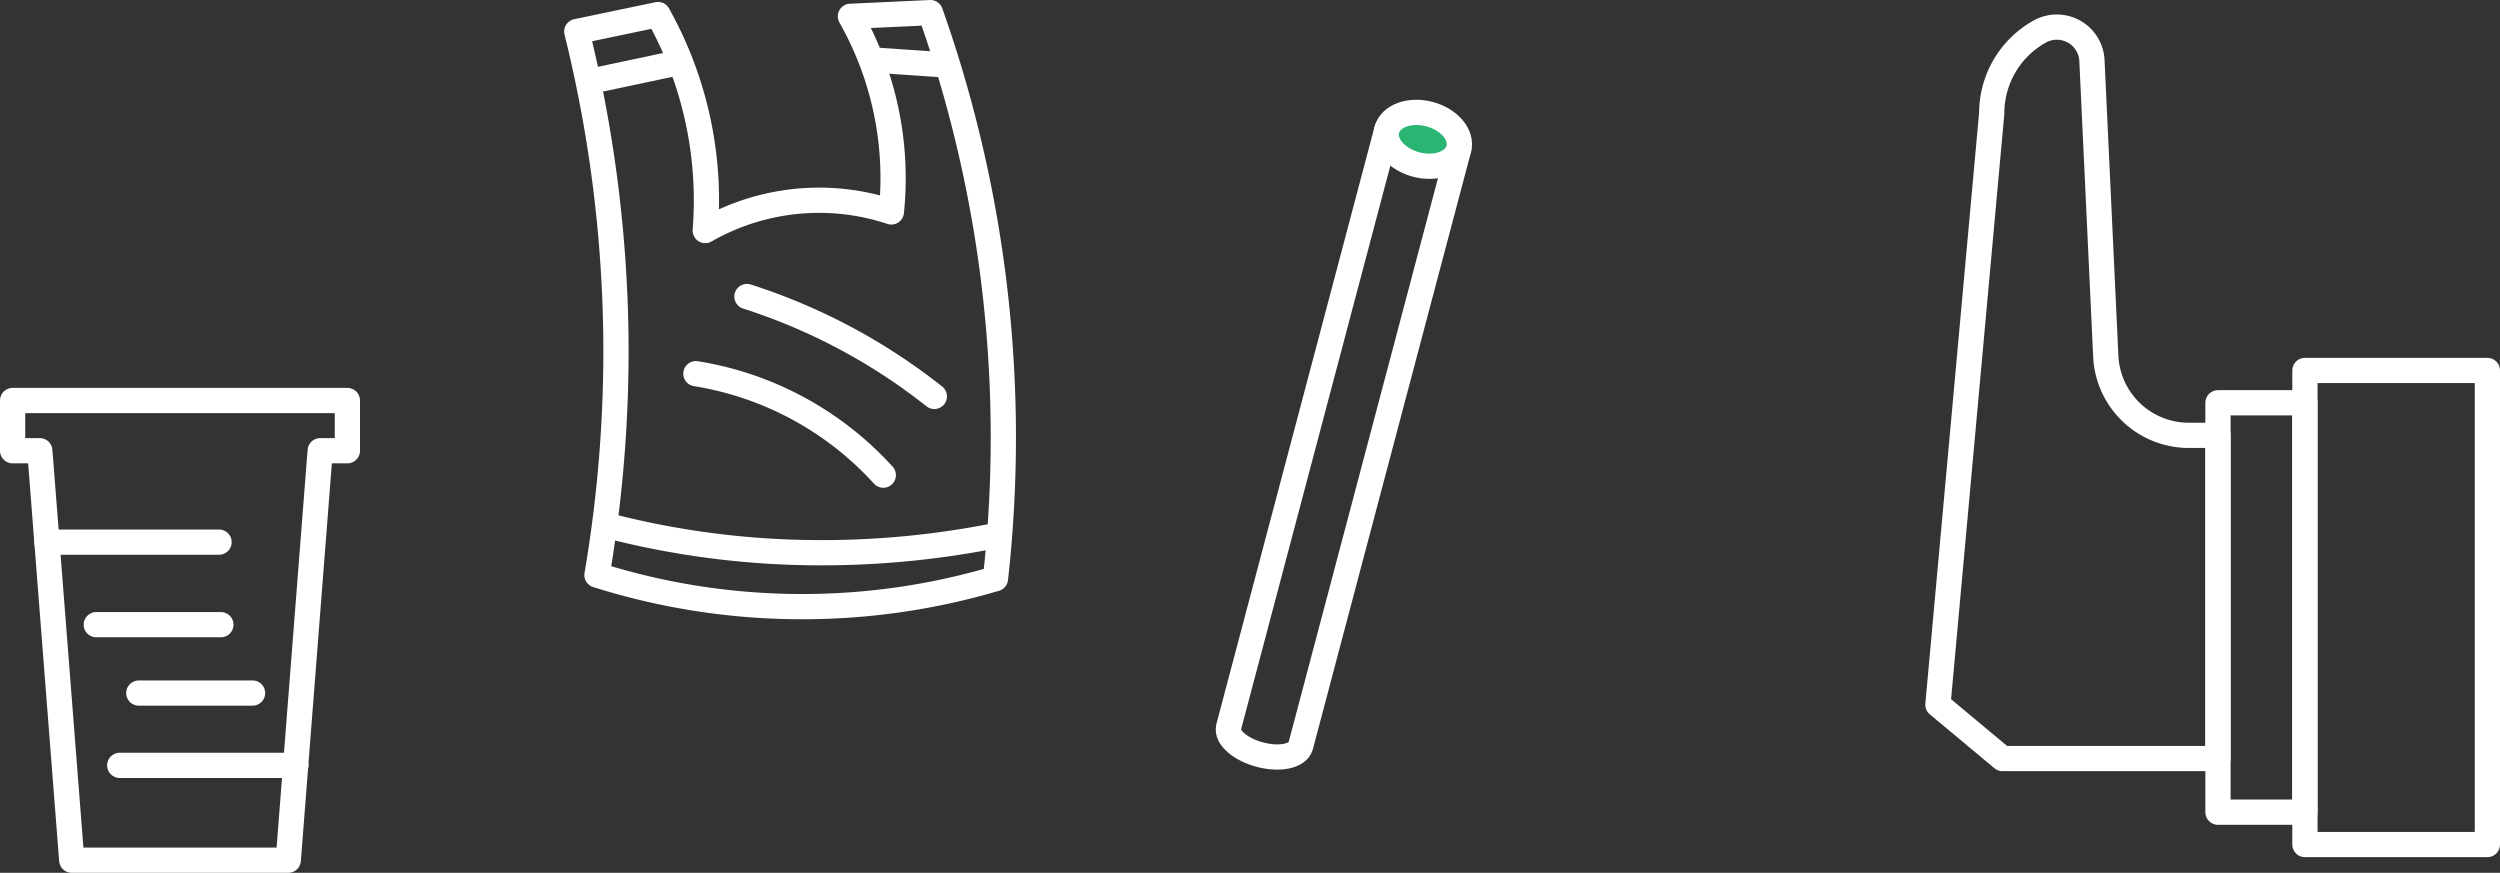
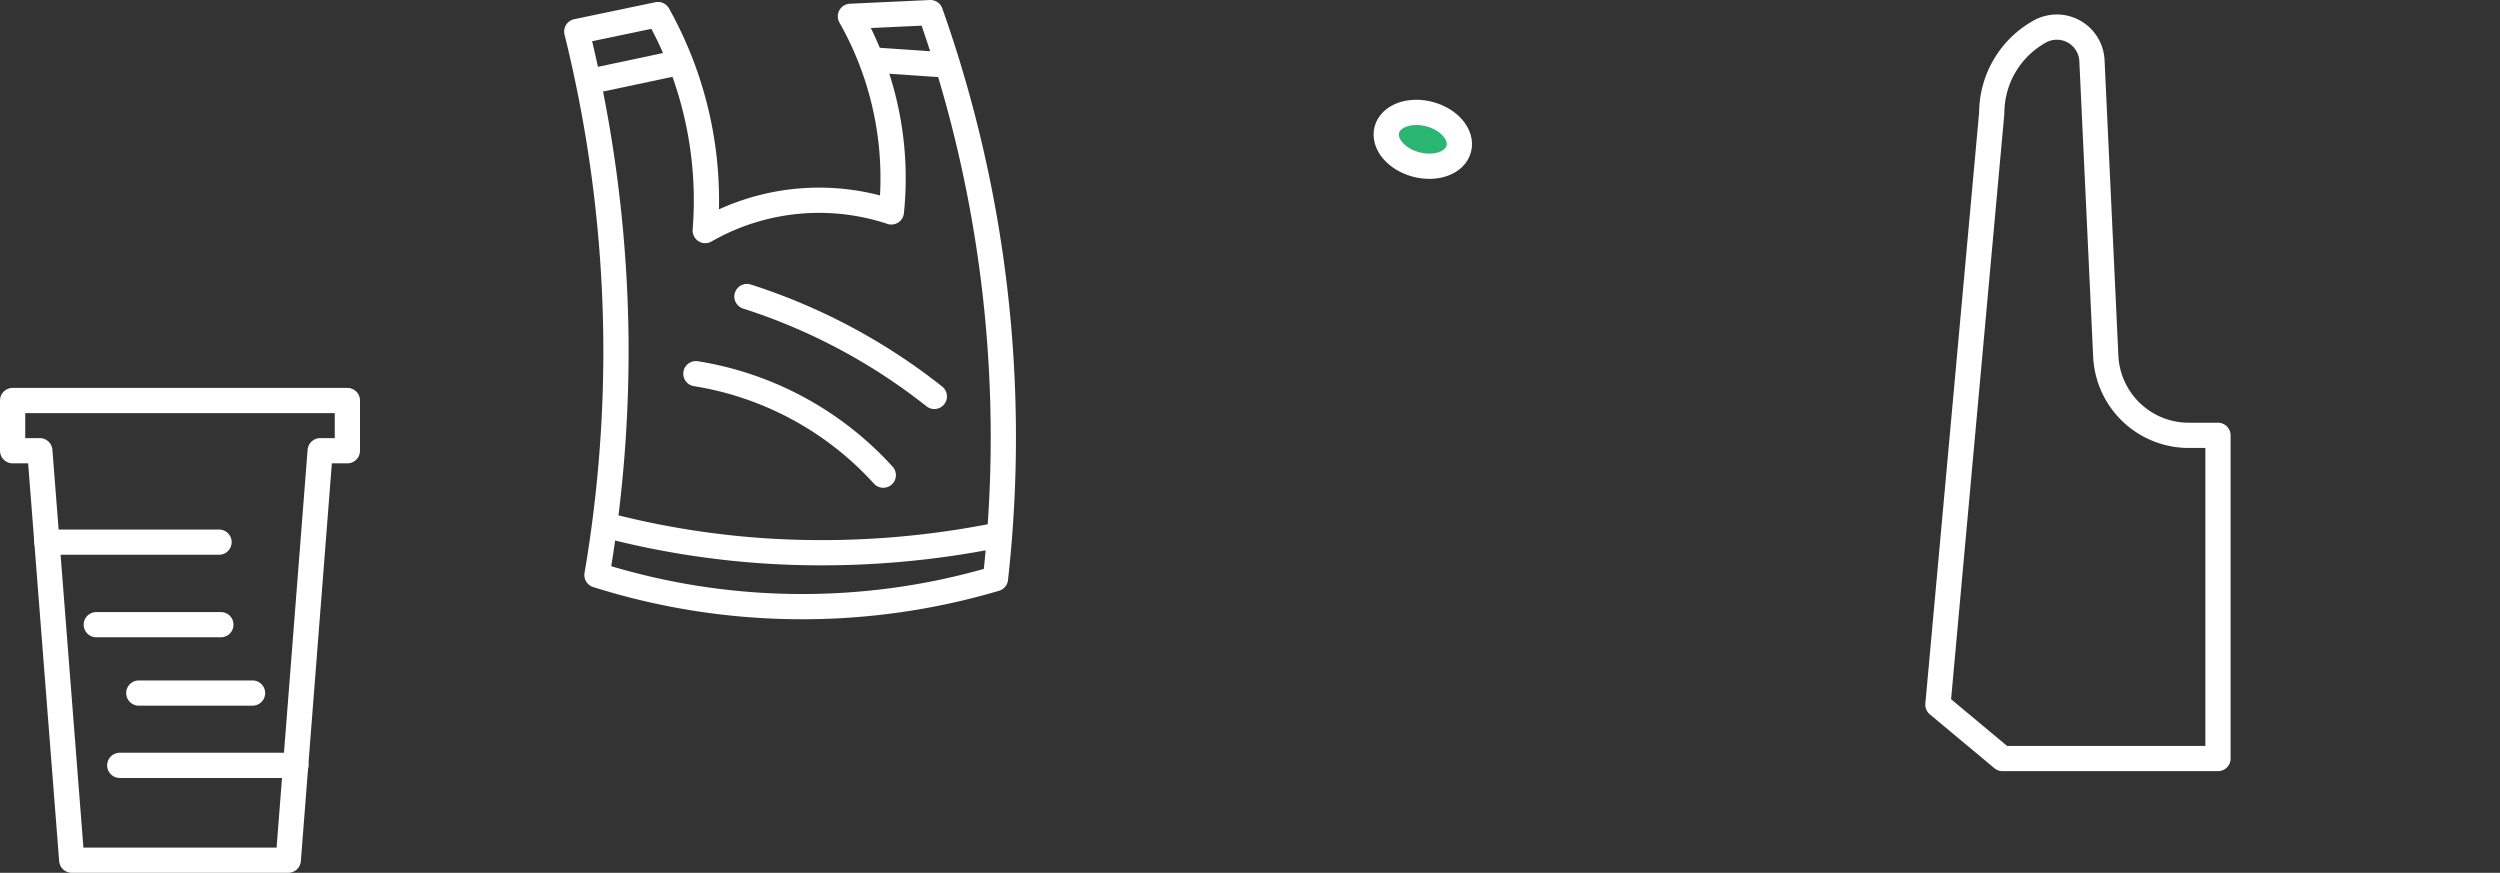
<svg xmlns="http://www.w3.org/2000/svg" id="Layer_1" data-name="Layer 1" viewBox="0 0 396.25 138.34">
  <rect x="0" y="0" width="396.25" height="138.34" fill="#333333" stroke="none" />
  <defs>
    <style>.cls-1{fill:none;}.cls-1,.cls-2{stroke:#fff;stroke-linecap:round;stroke-linejoin:round;stroke-width:4px;}.cls-2{fill:#2bb573;}</style>
  </defs>
  <title>Artboard 55</title>
-   <rect class="cls-1" x="365.33" y="58.72" width="28.92" height="75.14" />
-   <rect class="cls-1" x="351.55" y="63.84" width="13.77" height="64.89" />
  <path class="cls-1" d="M333.77,56.56l-2.2-47A5.57,5.57,0,0,0,323.3,5h0a14.81,14.81,0,0,0-7.61,12.93l-8.53,93.76,10.24,8.54h34.15V69h-4.64A13.16,13.16,0,0,1,333.77,56.56Z" />
-   <path class="cls-1" d="M219.81,20.57l-25.07,94.67c-.41,1.58,1.8,3.53,4.95,4.37s6,.23,6.46-1.35l25.07-94.67Z" />
  <ellipse class="cls-2" cx="225.51" cy="22.08" rx="4.13" ry="5.9" transform="translate(146.45 234.43) rotate(-75.17)" />
  <path class="cls-1" d="M91.42,5a211.54,211.54,0,0,1,6.2,48.38,211.07,211.07,0,0,1-3,37.76,107.79,107.79,0,0,0,31,5,107.82,107.82,0,0,0,32.16-4.42,201.88,201.88,0,0,0,0-44.84A201.32,201.32,0,0,0,147.47,2l-12.68.59a52,52,0,0,1,6.49,31,36.34,36.34,0,0,0-29.5,2.95,60.27,60.27,0,0,0-7.49-34.23Z" />
  <path class="cls-1" d="M96.73,83.42a134.73,134.73,0,0,0,29.5,4.13,141.15,141.15,0,0,0,31.57-2.66" />
  <path class="cls-1" d="M107.21,10,93.49,12.91" />
  <path class="cls-1" d="M149.39,10.26l-10.77-.74" />
  <path class="cls-1" d="M118.39,47a94,94,0,0,1,29.7,15.83" />
  <path class="cls-1" d="M110.3,59.23A51,51,0,0,1,140,75.31" />
  <polygon class="cls-1" points="55.06 63.48 2 63.48 2 71.44 6.31 71.44 11.37 136.34 45.69 136.34 50.75 71.44 55.06 71.44 55.06 63.48" />
  <line class="cls-1" x1="7.44" y1="85.93" x2="34.72" y2="85.93" />
  <line class="cls-1" x1="15.26" y1="99.01" x2="35.01" y2="99.01" />
  <line class="cls-1" x1="22" y1="109.85" x2="40.03" y2="109.85" />
  <line class="cls-1" x1="18.98" y1="121.31" x2="46.9" y2="121.31" />
</svg>